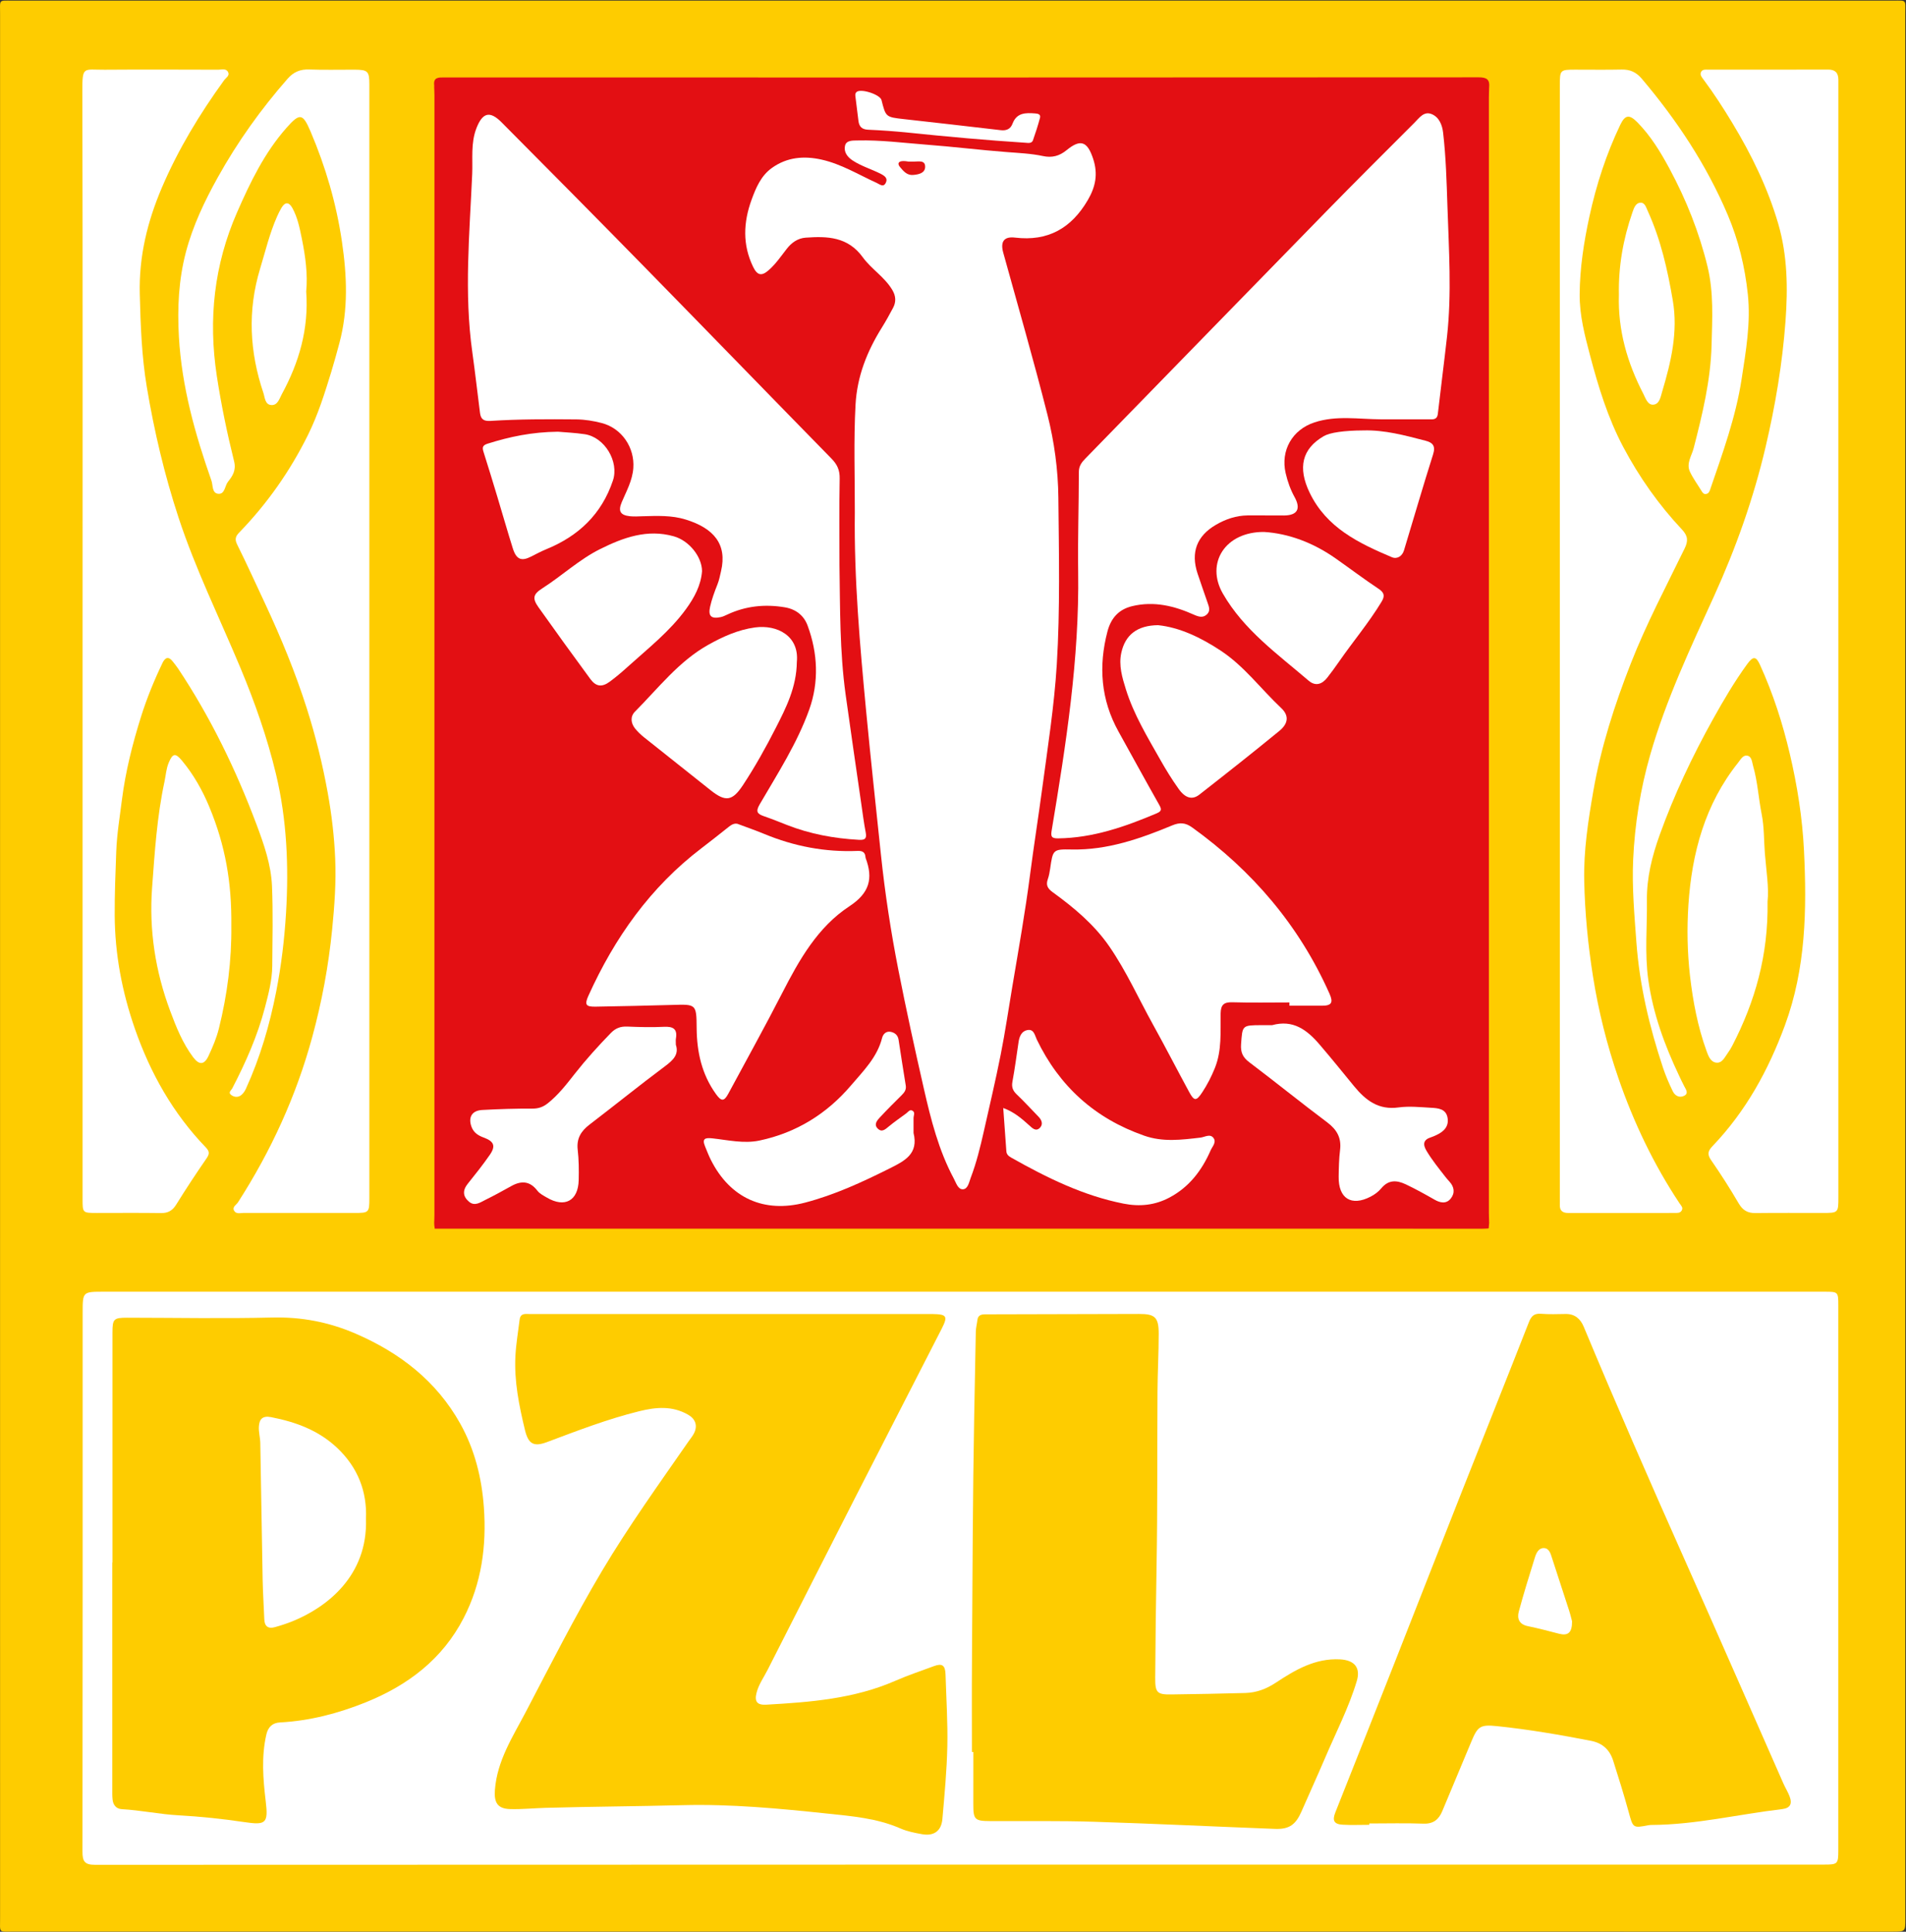
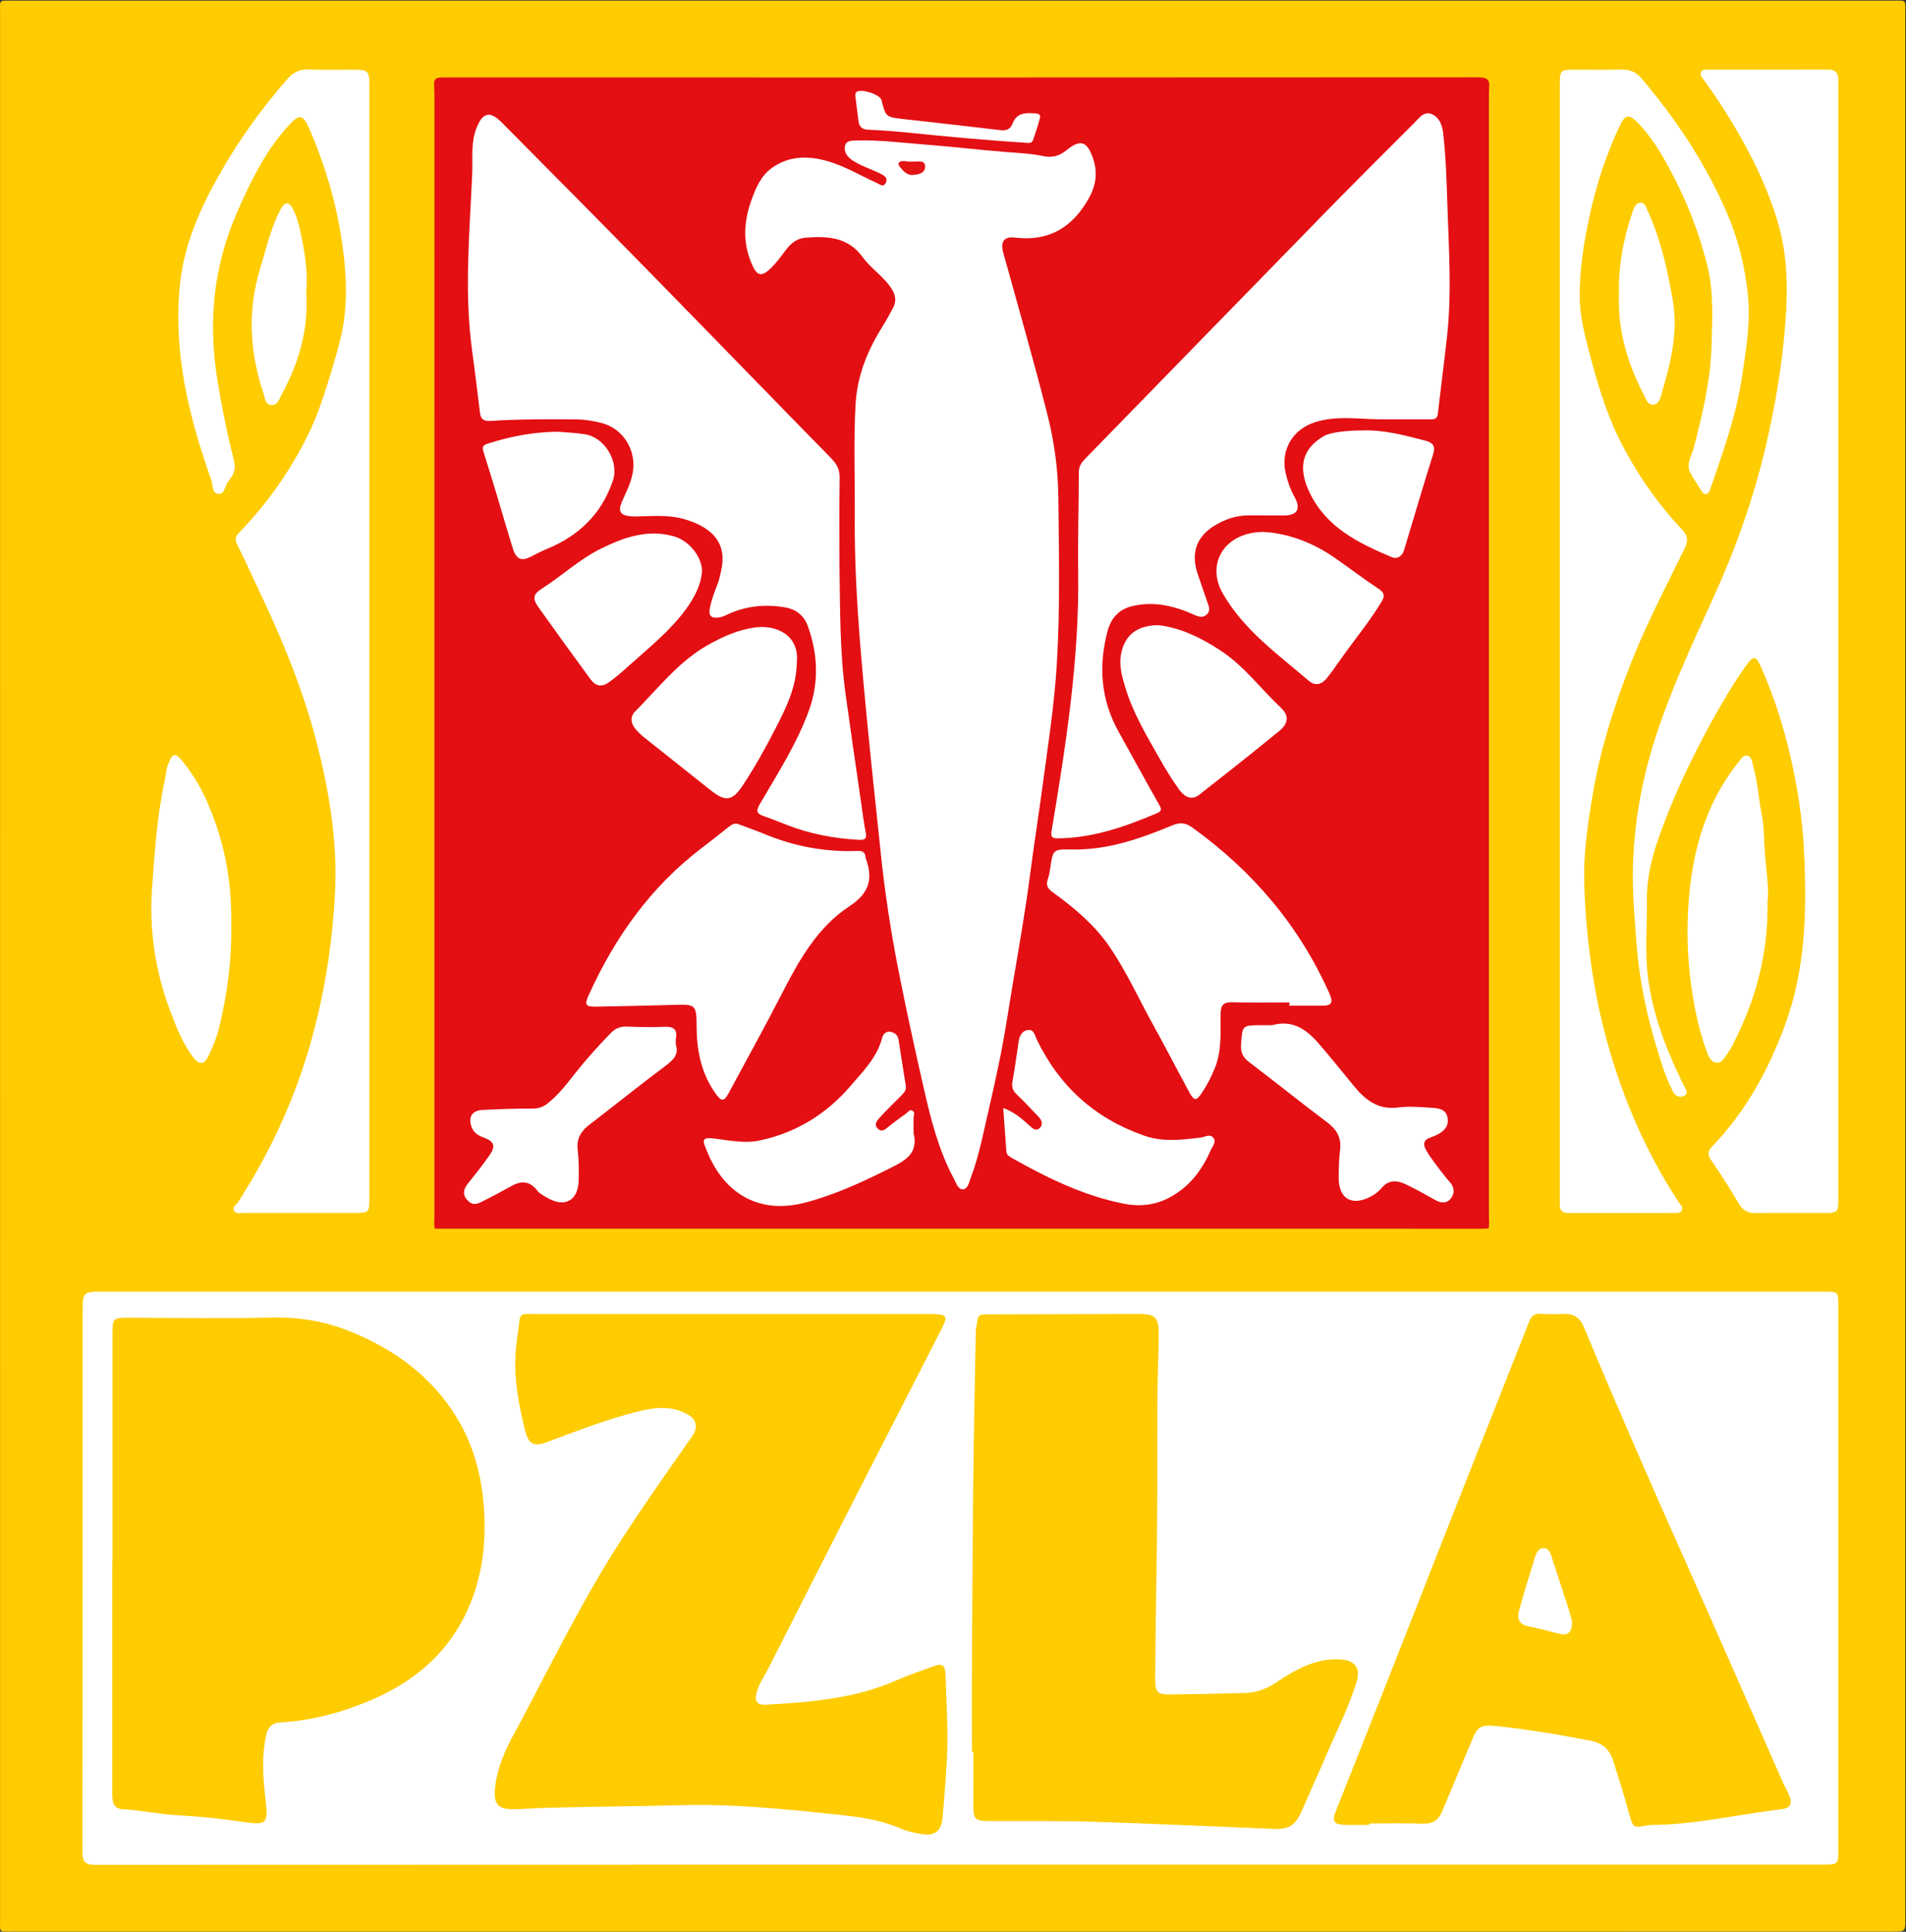
<svg xmlns="http://www.w3.org/2000/svg" viewBox="0 0 162.386 164.573" height="164.573" width="162.386" xml:space="preserve" id="svg2" version="1.1">
  <rect x="0" y="0" width="162.386" height="164.573" fill="#333333" stroke="none" />
  <defs id="defs6" />
  <g transform="matrix(1.333,0,0,-1.333,0,164.573)" id="g10">
    <g transform="matrix(1.302,0,0,1.302,0.003,61.745)" id="g126">
      <path id="path128" style="fill:#fecc00;fill-opacity:1;fill-rule:nonzero;stroke:none" d="m 0,0 c 0,15.571 0,31.141 0.001,46.712 0,0.741 -0.088,0.658 0.631,0.658 30.754,0.001 61.507,0.001 92.261,0 0.723,0 0.633,0.082 0.633,-0.655 0.002,-31.174 0.002,-62.348 0.002,-93.521 0,-0.611 0,-0.611 -0.632,-0.611 -30.754,0 -61.508,0 -92.261,0.001 -0.72,0 -0.634,-0.083 -0.634,0.656 C 0,-31.173 0,-15.587 0,0" />
    </g>
    <g transform="matrix(1.302,0,0,1.302,95.148,44.949)" id="g130">
      <path id="path132" style="fill:#e30f13;fill-opacity:1;fill-rule:nonzero;stroke:none" d="m 0,0 c -0.097,-0.005 -0.193,-0.013 -0.29,-0.013 -17.15,0 -34.299,10e-4 -51.448,0.002 -0.07,0.074 -0.098,0.164 -0.102,0.264 -0.01,2.373 -0.003,4.747 -0.003,7.12 0,16.242 -0.003,32.485 0,48.728 -0.024,0.386 0.177,0.518 0.537,0.487 0.144,-0.012 0.29,-10e-4 0.436,-10e-4 h 49.99 c 0.129,0 0.259,10e-4 0.387,-0.001 C 0.051,56.58 0.061,56.57 0.104,56.013 0.104,37.461 0.106,18.909 0.103,0.357 0.099,0.229 0.105,0.098 0,0" />
    </g>
    <g transform="matrix(1.302,0,0,1.302,61.338,40.905)" id="g134">
      <path id="path136" style="fill:#ffffff;fill-opacity:1;fill-rule:nonzero;stroke:none" d="m 0,0 h 42.45 c 0.672,0 0.68,-0.006 0.68,-0.674 0,-8.916 0,-17.833 0,-26.749 0,-0.662 -0.033,-0.697 -0.677,-0.697 -28.301,0 -56.601,0.001 -84.902,-0.011 -0.509,0 -0.614,0.172 -0.613,0.644 0.012,8.819 0.009,17.639 0.009,26.458 0,1.029 0,1.029 1.039,1.029 z" />
    </g>
    <g transform="matrix(1.302,0,0,1.302,5.278,82.468)" id="g138">
-       <path id="path140" style="fill:#ffffff;fill-opacity:1;fill-rule:nonzero;stroke:none" d="m 0,0 c 0,8.996 0.01,17.991 -0.011,26.986 -0.003,1.28 0.041,1.068 1.097,1.076 1.857,0.014 3.714,0.005 5.571,10e-4 0.17,0 0.387,0.079 0.486,-0.118 C 7.233,27.765 7.034,27.666 6.945,27.542 5.75,25.892 4.696,24.157 3.896,22.283 3.185,20.618 2.76,18.898 2.808,17.048 2.847,15.516 2.901,13.986 3.154,12.481 3.517,10.315 4.02,8.178 4.709,6.083 5.544,3.542 6.726,1.15 7.752,-1.308 c 0.707,-1.694 1.315,-3.42 1.741,-5.201 0.536,-2.237 0.632,-4.524 0.495,-6.811 -0.078,-1.295 -0.233,-2.595 -0.483,-3.868 -0.32,-1.637 -0.789,-3.243 -1.487,-4.77 -0.052,-0.114 -0.129,-0.231 -0.225,-0.309 -0.152,-0.124 -0.337,-0.113 -0.495,-0.001 -0.172,0.123 0,0.232 0.049,0.326 0.662,1.274 1.242,2.583 1.605,3.971 0.174,0.665 0.352,1.341 0.359,2.037 0.01,1.308 0.042,2.618 -0.013,3.924 -0.044,1.048 -0.392,2.043 -0.759,3.021 C 7.53,-6.3 6.284,-3.73 4.69,-1.335 4.61,-1.214 4.516,-1.102 4.427,-0.987 4.221,-0.721 4.055,-0.783 3.924,-1.056 3.513,-1.913 3.153,-2.793 2.868,-3.699 2.45,-5.031 2.108,-6.386 1.932,-7.771 1.825,-8.614 1.686,-9.452 1.653,-10.309 c -0.039,-1.046 -0.081,-2.092 -0.076,-3.138 0.01,-1.911 0.362,-3.761 0.99,-5.565 0.762,-2.186 1.873,-4.158 3.486,-5.831 0.183,-0.191 0.181,-0.319 0.031,-0.536 C 5.571,-26.122 5.073,-26.876 4.597,-27.644 4.413,-27.94 4.196,-28.066 3.85,-28.061 2.8,-28.046 1.75,-28.056 0.7,-28.056 0,-28.055 0,-28.055 0,-27.373 Z" />
-     </g>
+       </g>
    <g transform="matrix(1.302,0,0,1.302,117.498,82.476)" id="g142">
      <path id="path144" style="fill:#ffffff;fill-opacity:1;fill-rule:nonzero;stroke:none" d="m 0,0 v -27.28 c 0,-0.781 0,-0.781 -0.787,-0.782 -1.098,0 -2.197,0.008 -3.295,-0.005 -0.383,-0.003 -0.617,0.142 -0.814,0.478 -0.422,0.722 -0.873,1.429 -1.35,2.116 -0.202,0.292 -0.161,0.452 0.072,0.696 1.63,1.705 2.735,3.715 3.55,5.925 1.029,2.791 1.077,5.677 0.936,8.576 -0.078,1.597 -0.328,3.184 -0.697,4.754 -0.355,1.509 -0.825,2.966 -1.466,4.372 -0.188,0.412 -0.331,0.433 -0.622,0.033 -0.626,-0.861 -1.165,-1.779 -1.683,-2.709 -1.02,-1.831 -1.914,-3.725 -2.622,-5.698 -0.368,-1.028 -0.635,-2.085 -0.621,-3.201 0.016,-1.298 -0.114,-2.597 0.068,-3.895 0.233,-1.66 0.8,-3.205 1.513,-4.707 0.082,-0.176 0.166,-0.35 0.255,-0.521 0.083,-0.158 0.219,-0.344 10e-4,-0.459 -0.233,-0.123 -0.46,-0.007 -0.568,0.22 -0.181,0.376 -0.35,0.763 -0.481,1.159 -0.665,2.002 -1.149,4.037 -1.304,6.154 -0.099,1.351 -0.22,2.698 -0.159,4.049 0.08,1.751 0.355,3.476 0.842,5.167 0.778,2.701 1.971,5.23 3.131,7.778 1.073,2.359 1.935,4.793 2.53,7.325 0.478,2.036 0.822,4.078 0.976,6.168 0.119,1.625 0.097,3.221 -0.356,4.777 -0.51,1.751 -1.309,3.386 -2.253,4.949 -0.442,0.732 -0.905,1.448 -1.416,2.134 -0.078,0.105 -0.178,0.219 -0.131,0.347 0.062,0.169 0.235,0.139 0.378,0.139 1.955,10e-4 3.909,-0.003 5.864,0.004 0.35,0.002 0.505,-0.157 0.509,-0.491 0,-0.13 0,-0.259 0,-0.389 L 0,0" />
    </g>
    <g transform="matrix(1.302,0,0,1.302,23.607,82.428)" id="g146">
      <path id="path148" style="fill:#ffffff;fill-opacity:1;fill-rule:nonzero;stroke:none" d="m 0,0 v -27.279 c 0,-0.728 -0.016,-0.746 -0.727,-0.746 -1.809,-0.001 -3.618,-0.002 -5.427,0.002 -0.17,0.001 -0.386,-0.077 -0.489,0.114 -0.096,0.181 0.112,0.28 0.194,0.406 1.621,2.52 2.855,5.21 3.644,8.108 0.475,1.74 0.801,3.495 0.979,5.292 0.115,1.158 0.199,2.311 0.149,3.468 -0.046,1.089 -0.174,2.174 -0.369,3.25 -0.254,1.405 -0.597,2.786 -1.032,4.149 -0.559,1.75 -1.256,3.443 -2.033,5.106 -0.455,0.974 -0.901,1.954 -1.379,2.918 -0.127,0.256 -0.078,0.402 0.102,0.588 1.38,1.423 2.505,3.028 3.383,4.805 0.485,0.982 0.811,2.022 1.131,3.065 0.145,0.473 0.275,0.952 0.404,1.431 0.442,1.65 0.37,3.306 0.124,4.978 -0.275,1.871 -0.799,3.662 -1.537,5.397 -0.384,0.9 -0.527,0.934 -1.185,0.188 -1.081,-1.224 -1.78,-2.673 -2.428,-4.153 C -7.623,18.51 -7.912,15.845 -7.489,13.065 -7.273,11.65 -6.984,10.256 -6.64,8.872 -6.529,8.427 -6.716,8.146 -6.941,7.866 -7.102,7.663 -7.086,7.239 -7.427,7.278 c -0.304,0.034 -0.246,0.419 -0.324,0.641 -0.805,2.291 -1.458,4.609 -1.598,7.063 -0.081,1.417 -0.013,2.799 0.343,4.155 0.34,1.294 0.917,2.505 1.568,3.675 0.966,1.737 2.116,3.345 3.426,4.839 0.289,0.33 0.617,0.47 1.059,0.453 0.743,-0.028 1.486,-0.006 2.229,-0.009 C -0.075,28.092 0,28.017 0,27.375 V 0" />
    </g>
    <g transform="matrix(1.302,0,0,1.302,99.695,82.424)" id="g150">
      <path id="path152" style="fill:#ffffff;fill-opacity:1;fill-rule:nonzero;stroke:none" d="m 0,0 v 27.326 c 0,0.758 0.015,0.773 0.752,0.773 0.759,0.001 1.519,-0.012 2.277,0.005 0.416,0.009 0.718,-0.123 0.998,-0.455 C 5.745,25.62 7.198,23.427 8.241,20.973 8.771,19.723 9.086,18.422 9.229,17.07 9.377,15.662 9.134,14.29 8.924,12.913 8.637,11.032 7.983,9.253 7.37,7.462 7.336,7.364 7.285,7.287 7.178,7.27 7.062,7.251 7.007,7.333 6.955,7.419 6.763,7.736 6.537,8.037 6.383,8.371 6.199,8.773 6.474,9.148 6.569,9.516 c 0.43,1.665 0.836,3.337 0.88,5.062 0.033,1.284 0.111,2.573 -0.198,3.852 -0.409,1.683 -1.042,3.272 -1.859,4.793 -0.444,0.825 -0.927,1.623 -1.59,2.295 C 3.415,25.91 3.205,25.887 2.969,25.396 2.28,23.955 1.79,22.449 1.451,20.886 1.178,19.625 0.983,18.365 0.973,17.07 0.966,16.04 1.222,15.064 1.479,14.087 1.889,12.533 2.358,10.999 3.117,9.569 3.899,8.095 4.854,6.741 5.994,5.527 6.296,5.207 6.304,4.959 6.126,4.595 5.217,2.729 4.244,0.891 3.485,-1.046 2.688,-3.081 2.019,-5.152 1.643,-7.317 c -0.253,-1.46 -0.478,-2.92 -0.446,-4.401 0.033,-1.572 0.184,-3.135 0.431,-4.697 0.271,-1.706 0.688,-3.366 1.247,-4.99 0.747,-2.169 1.73,-4.233 3.005,-6.15 0.07,-0.107 0.184,-0.198 0.106,-0.342 -0.074,-0.135 -0.214,-0.125 -0.343,-0.125 -1.744,0 -3.488,0.002 -5.233,-0.001 -0.282,0 -0.423,0.119 -0.41,0.407 0.004,0.112 0,0.225 0,0.338 L 0,0" />
    </g>
    <g transform="matrix(1.302,0,0,1.302,14.785,64.304)" id="g154">
      <path id="path156" style="fill:#ffffff;fill-opacity:1;fill-rule:nonzero;stroke:none" d="m 0,0 c 0.02,-1.711 -0.198,-3.394 -0.61,-5.049 -0.115,-0.465 -0.306,-0.915 -0.51,-1.35 -0.207,-0.441 -0.455,-0.46 -0.754,-0.062 -0.515,0.687 -0.834,1.482 -1.13,2.278 -0.727,1.95 -1.039,3.97 -0.885,6.048 0.129,1.741 0.239,3.486 0.608,5.199 0.067,0.312 0.081,0.632 0.21,0.937 0.19,0.45 0.32,0.491 0.645,0.101 C -1.855,7.416 -1.419,6.645 -1.078,5.823 -0.291,3.923 0.023,2.11 0,0" />
    </g>
    <g transform="matrix(1.302,0,0,1.302,112.971,65.836)" id="g158">
      <path id="path160" style="fill:#ffffff;fill-opacity:1;fill-rule:nonzero;stroke:none" d="m 0,0 c 0.042,-2.632 -0.614,-4.909 -1.731,-7.071 -0.066,-0.128 -0.143,-0.253 -0.228,-0.37 -0.149,-0.204 -0.269,-0.498 -0.563,-0.462 -0.284,0.035 -0.389,0.341 -0.472,0.569 -0.434,1.196 -0.668,2.435 -0.814,3.699 -0.132,1.16 -0.152,2.322 -0.077,3.476 0.168,2.541 0.812,4.939 2.44,6.98 0.12,0.152 0.236,0.373 0.432,0.347 C -0.768,7.137 -0.764,6.847 -0.71,6.662 -0.487,5.889 -0.445,5.081 -0.289,4.296 -0.162,3.657 -0.182,3.014 -0.132,2.376 -0.064,1.529 0.075,0.678 0,0" />
    </g>
    <g transform="matrix(1.302,0,0,1.302,95.177,117.87)" id="g162">
      <path id="path164" style="fill:#fecc00;fill-opacity:1;fill-rule:nonzero;stroke:none" d="m 0,0 c 0.038,0.387 -0.112,0.499 -0.518,0.498 -16.921,-0.012 -33.84,-0.01 -50.76,-0.006 -0.288,0 -0.561,0.022 -0.507,-0.397 -0.065,-0.172 -0.032,-0.351 -0.032,-0.527 -0.002,-18.286 -0.002,-36.573 0,-54.859 0,-0.176 -0.032,-0.355 0.032,-0.528 0.008,-0.065 0.017,-0.13 0.025,-0.195 -0.136,0.011 -0.201,0.085 -0.2,0.221 10e-4,0.145 -0.002,0.291 -0.002,0.436 v 55.139 c 0,0.866 0.034,0.899 0.897,0.899 h 50.439 c 0.735,0 0.805,-0.066 0.805,-0.797 0,-18.46 0,-36.921 0,-55.381 0,-0.691 -0.115,-0.809 -0.825,-0.809 -16.861,-0.001 -33.723,-0.001 -50.585,0 -0.111,0 -0.256,-0.026 -0.329,0.031 -0.152,0.119 0.006,0.13 0.087,0.156 0.169,-0.084 0.35,-0.042 0.524,-0.042 16.674,-0.003 33.347,-0.003 50.021,0 0.174,0 0.355,-0.044 0.523,0.044 0.134,0.02 0.293,-0.049 0.383,0.115 0.007,0.094 0.015,0.187 0.022,0.281 0.068,0.171 0.035,0.351 0.035,0.527 10e-4,18.222 10e-4,36.444 0,54.667 C 0.035,-0.352 0.068,-0.172 0,0" />
    </g>
    <g transform="matrix(1.302,0,0,1.302,103.472,104.638)" id="g166">
      <path id="path168" style="fill:#ffffff;fill-opacity:1;fill-rule:nonzero;stroke:none" d="M 0,0 C -0.029,1.366 0.205,2.715 0.662,4.029 0.738,4.249 0.82,4.5 1.068,4.507 1.276,4.515 1.34,4.26 1.419,4.089 2.055,2.694 2.388,1.214 2.644,-0.289 2.909,-1.837 2.559,-3.307 2.123,-4.767 2.049,-5.016 1.996,-5.376 1.697,-5.407 1.412,-5.437 1.309,-5.092 1.198,-4.875 0.413,-3.357 -0.057,-1.756 0,0" />
    </g>
    <g transform="matrix(1.302,0,0,1.302,19.571,104.831)" id="g170">
      <path id="path172" style="fill:#ffffff;fill-opacity:1;fill-rule:nonzero;stroke:none" d="m 0,0 c 0.133,-1.84 -0.352,-3.488 -1.198,-5.043 -0.115,-0.212 -0.201,-0.543 -0.502,-0.532 -0.326,0.011 -0.328,0.377 -0.401,0.593 -0.678,2.011 -0.787,4.038 -0.164,6.095 0.261,0.86 0.467,1.736 0.832,2.56 0.065,0.147 0.135,0.294 0.217,0.431 0.178,0.3 0.368,0.297 0.536,-0.005 C -0.42,3.628 -0.319,3.104 -0.213,2.586 -0.036,1.717 0.08,0.841 0,0" />
    </g>
    <g transform="matrix(1.302,0,0,1.302,94.65,44.8)" id="g174">
      <path id="path176" style="fill:#fecc00;fill-opacity:1;fill-rule:nonzero;stroke:none" d="m 0,0 c -0.145,-0.156 -0.334,-0.09 -0.504,-0.09 -16.686,-0.003 -33.374,-0.003 -50.06,0 -0.17,0 -0.359,-0.066 -0.504,0.088 C -44.156,0 -37.243,0.003 -30.331,0.003 -20.221,0.003 -10.11,0 0,0" />
    </g>
    <g transform="matrix(1.302,0,0,1.302,54.635,90.723)" id="g178">
      <path id="path180" style="fill:#ffffff;fill-opacity:1;fill-rule:nonzero;stroke:none" d="m 0,0 c 0.004,1.758 -0.061,3.517 0.035,5.277 0.077,1.399 0.569,2.629 1.296,3.793 0.196,0.314 0.374,0.638 0.548,0.965 0.155,0.292 0.136,0.582 -0.036,0.871 -0.376,0.638 -1.032,1.03 -1.453,1.61 -0.729,1.007 -1.736,1.04 -2.804,0.962 -0.394,-0.029 -0.694,-0.25 -0.929,-0.551 -0.278,-0.356 -0.532,-0.733 -0.872,-1.034 -0.356,-0.317 -0.57,-0.278 -0.779,0.156 -0.523,1.081 -0.478,2.178 -0.076,3.285 0.217,0.597 0.465,1.181 0.995,1.563 0.74,0.532 1.568,0.608 2.445,0.412 0.971,-0.218 1.81,-0.738 2.699,-1.141 0.156,-0.071 0.332,-0.237 0.45,0 0.107,0.212 -0.028,0.33 -0.237,0.438 -0.455,0.234 -0.952,0.375 -1.386,0.659 -0.278,0.182 -0.44,0.428 -0.378,0.719 0.061,0.285 0.383,0.259 0.616,0.265 1.132,0.029 2.254,-0.12 3.379,-0.206 1.319,-0.1 2.632,-0.263 3.95,-0.364 0.597,-0.046 1.192,-0.071 1.778,-0.196 0.438,-0.094 0.802,0 1.162,0.295 0.69,0.565 1.02,0.415 1.299,-0.436 0.241,-0.735 0.12,-1.362 -0.265,-2.02 C 10.627,13.937 9.478,13.287 7.864,13.481 7.324,13.547 7.137,13.282 7.284,12.747 8.017,10.094 8.783,7.448 9.458,4.779 9.793,3.452 9.979,2.08 9.992,0.707 10.018,-2.022 10.081,-4.752 9.914,-7.479 9.788,-9.525 9.467,-11.55 9.196,-13.58 c -0.189,-1.406 -0.411,-2.808 -0.594,-4.214 -0.239,-1.84 -0.563,-3.665 -0.871,-5.493 -0.187,-1.113 -0.35,-2.23 -0.57,-3.338 -0.25,-1.262 -0.548,-2.517 -0.83,-3.773 -0.174,-0.77 -0.361,-1.537 -0.643,-2.275 -0.081,-0.214 -0.135,-0.552 -0.383,-0.561 -0.243,-0.01 -0.333,0.314 -0.444,0.521 -0.746,1.391 -1.126,2.899 -1.474,4.426 -0.441,1.932 -0.865,3.867 -1.247,5.811 -0.371,1.885 -0.661,3.781 -0.861,5.691 -0.245,2.341 -0.501,4.683 -0.724,7.027 C 0.248,-6.513 -0.04,-3.266 0,0" />
    </g>
    <g transform="matrix(1.302,0,0,1.302,88.267,96.661)" id="g182">
      <path id="path184" style="fill:#ffffff;fill-opacity:1;fill-rule:nonzero;stroke:none" d="m 0,0 c -1.09,0.005 -2.194,0.203 -3.269,-0.151 -1.091,-0.358 -1.671,-1.38 -1.412,-2.495 0.096,-0.412 0.232,-0.799 0.437,-1.17 0.32,-0.58 0.137,-0.897 -0.515,-0.904 -0.597,-0.005 -1.194,0.01 -1.791,0.003 -0.56,-0.006 -1.077,-0.182 -1.557,-0.462 -0.937,-0.546 -1.241,-1.352 -0.901,-2.386 0.155,-0.473 0.326,-0.942 0.486,-1.415 0.066,-0.197 0.166,-0.408 -0.018,-0.589 -0.194,-0.189 -0.409,-0.125 -0.629,-0.028 -0.974,0.437 -1.97,0.686 -3.048,0.426 -0.68,-0.164 -1.046,-0.61 -1.212,-1.242 -0.447,-1.705 -0.326,-3.354 0.544,-4.917 0.664,-1.195 1.318,-2.396 1.992,-3.586 0.123,-0.219 0.14,-0.315 -0.123,-0.426 -1.551,-0.656 -3.124,-1.207 -4.839,-1.228 -0.333,-0.003 -0.362,0.099 -0.311,0.4 0.701,4.203 1.361,8.409 1.299,12.692 -0.024,1.629 0.033,3.26 0.033,4.89 0,0.297 0.137,0.476 0.322,0.665 3.941,4.041 7.877,8.088 11.822,12.126 1.431,1.463 2.88,2.908 4.329,4.355 0.231,0.23 0.462,0.582 0.846,0.425 0.367,-0.15 0.518,-0.531 0.562,-0.908 C 3.187,12.872 3.22,11.661 3.26,10.452 3.33,8.323 3.474,6.194 3.24,4.067 3.099,2.801 2.934,1.538 2.789,0.273 2.752,-0.048 2.528,0.001 2.323,0 1.549,0 0.774,0 0,0" />
    </g>
    <g transform="matrix(1.302,0,0,1.302,53.654,87.333)" id="g186">
      <path id="path188" style="fill:#ffffff;fill-opacity:1;fill-rule:nonzero;stroke:none" d="m 0,0 c 0.033,-2.115 0.011,-4.231 0.3,-6.333 0.245,-1.773 0.507,-3.544 0.762,-5.316 0.072,-0.495 0.134,-0.992 0.229,-1.483 0.06,-0.313 -0.08,-0.359 -0.338,-0.345 -1.216,0.067 -2.4,0.285 -3.537,0.732 -0.374,0.148 -0.748,0.298 -1.128,0.429 -0.325,0.112 -0.411,0.225 -0.206,0.578 0.881,1.513 1.841,3 2.433,4.652 0.483,1.35 0.424,2.769 -0.081,4.13 -0.183,0.495 -0.576,0.802 -1.119,0.893 -0.981,0.164 -1.926,0.065 -2.831,-0.361 -0.101,-0.047 -0.205,-0.098 -0.313,-0.12 -0.459,-0.098 -0.625,0.044 -0.524,0.5 0.084,0.375 0.218,0.742 0.361,1.099 0.086,0.213 0.125,0.43 0.177,0.65 0.317,1.337 -0.367,2.117 -1.733,2.54 -0.695,0.216 -1.402,0.18 -2.113,0.162 -0.209,-0.006 -0.421,-0.021 -0.628,10e-4 -0.469,0.051 -0.584,0.249 -0.401,0.684 0.231,0.547 0.525,1.063 0.57,1.68 0.073,1.008 -0.567,1.954 -1.55,2.21 -0.406,0.105 -0.82,0.174 -1.243,0.179 -1.407,0.013 -2.812,0.015 -4.215,-0.074 -0.346,-0.022 -0.478,0.089 -0.518,0.391 -0.127,0.992 -0.238,1.986 -0.377,2.977 -0.41,2.917 -0.135,5.834 -0.006,8.751 0.033,0.752 -0.078,1.517 0.209,2.253 0.296,0.758 0.652,0.868 1.231,0.286 2.387,-2.4 4.769,-4.806 7.138,-7.225 3.025,-3.089 6.033,-6.194 9.058,-9.283 C -0.115,4.953 0.018,4.674 0.01,4.264 -0.016,2.843 0,1.421 0,0" />
    </g>
    <g transform="matrix(1.302,0,0,1.302,82.412,59.392)" id="g190">
      <path id="path192" style="fill:#ffffff;fill-opacity:1;fill-rule:nonzero;stroke:none" d="m 0,0 c -0.935,0 -1.87,-0.019 -2.803,0.009 -0.424,0.012 -0.567,-0.131 -0.574,-0.552 -0.013,-0.897 0.066,-1.809 -0.282,-2.674 -0.169,-0.42 -0.374,-0.82 -0.621,-1.195 -0.292,-0.442 -0.396,-0.438 -0.645,0.023 -0.598,1.102 -1.17,2.217 -1.777,3.312 -0.708,1.279 -1.308,2.621 -2.14,3.828 -0.741,1.074 -1.733,1.904 -2.78,2.662 -0.252,0.181 -0.34,0.351 -0.238,0.64 0.058,0.165 0.089,0.343 0.115,0.518 0.134,0.93 0.134,0.956 1.049,0.938 1.754,-0.037 3.359,0.526 4.941,1.182 0.366,0.153 0.645,0.141 0.979,-0.099 C -1.813,6.461 0.477,3.78 1.966,0.434 2.163,-0.006 2.072,-0.161 1.595,-0.16 1.064,-0.159 0.532,-0.16 0,-0.16 V 0" />
    </g>
    <g transform="matrix(1.302,0,0,1.302,47.131,70.81)" id="g194">
      <path id="path196" style="fill:#ffffff;fill-opacity:1;fill-rule:nonzero;stroke:none" d="M 0,0 C 0.446,-0.168 0.887,-0.319 1.317,-0.497 2.783,-1.106 4.306,-1.396 5.893,-1.331 6.131,-1.321 6.268,-1.387 6.287,-1.634 6.289,-1.65 6.289,-1.667 6.295,-1.681 6.671,-2.687 6.488,-3.397 5.497,-4.048 3.938,-5.071 3.031,-6.681 2.193,-8.318 1.342,-9.977 0.435,-11.607 -0.448,-13.25 c -0.207,-0.383 -0.341,-0.386 -0.607,-0.014 -0.695,0.968 -0.937,2.063 -0.946,3.237 -0.008,1.18 -0.027,1.172 -1.184,1.136 -1.259,-0.038 -2.519,-0.061 -3.778,-0.085 -0.477,-0.009 -0.55,0.094 -0.352,0.535 1.288,2.848 3.044,5.335 5.555,7.246 0.449,0.341 0.89,0.693 1.331,1.043 C -0.298,-0.048 -0.163,0.034 0,0" />
    </g>
    <g transform="matrix(1.302,0,0,1.302,50.929,81.151)" id="g198">
      <path id="path200" style="fill:#ffffff;fill-opacity:1;fill-rule:nonzero;stroke:none" d="m 0,0 c -0.015,-1.233 -0.526,-2.244 -1.038,-3.245 -0.489,-0.959 -1.015,-1.9 -1.608,-2.8 -0.52,-0.786 -0.852,-0.834 -1.591,-0.246 -1.083,0.862 -2.169,1.72 -3.25,2.584 -0.163,0.13 -0.318,0.275 -0.449,0.436 -0.218,0.271 -0.249,0.597 -0.005,0.84 1.144,1.149 2.144,2.464 3.591,3.274 0.716,0.401 1.46,0.739 2.292,0.853 C -0.964,1.845 0.126,1.28 0,0" />
    </g>
    <g transform="matrix(1.302,0,0,1.302,74.018,83.505)" id="g202">
      <path id="path204" style="fill:#ffffff;fill-opacity:1;fill-rule:nonzero;stroke:none" d="M 0,0 C 1.06,-0.111 2.094,-0.604 3.072,-1.249 4.231,-2.013 5.049,-3.134 6.045,-4.07 6.432,-4.435 6.399,-4.824 5.954,-5.189 4.66,-6.251 3.345,-7.287 2.026,-8.318 1.68,-8.589 1.337,-8.496 1.009,-8.037 0.683,-7.58 0.386,-7.099 0.11,-6.61 c -0.633,1.119 -1.304,2.222 -1.69,3.458 -0.18,0.58 -0.363,1.179 -0.224,1.802 C -1.612,-0.475 -1.023,-0.01 0,0" />
    </g>
    <g transform="matrix(1.302,0,0,1.302,64.121,52.647)" id="g206">
      <path id="path208" style="fill:#ffffff;fill-opacity:1;fill-rule:nonzero;stroke:none" d="M 0,0 C 0.529,-0.193 0.903,-0.515 1.269,-0.846 1.428,-0.99 1.604,-1.174 1.803,-0.969 1.971,-0.793 1.888,-0.583 1.719,-0.414 1.368,-0.058 1.035,0.315 0.672,0.657 0.476,0.842 0.4,1.016 0.451,1.291 0.572,1.94 0.655,2.595 0.754,3.249 0.795,3.52 0.904,3.776 1.189,3.826 1.512,3.884 1.549,3.564 1.648,3.359 2.756,1.063 4.497,-0.511 6.915,-1.357 7.842,-1.683 8.753,-1.561 9.68,-1.454 c 0.213,0.025 0.469,0.203 0.636,-0.011 0.167,-0.213 -0.049,-0.418 -0.137,-0.619 C 9.748,-3.067 9.129,-3.881 8.159,-4.396 7.443,-4.777 6.692,-4.85 5.908,-4.695 3.927,-4.304 2.146,-3.425 0.404,-2.443 0.264,-2.365 0.165,-2.284 0.153,-2.123 0.102,-1.434 0.053,-0.746 0,0" />
    </g>
    <g transform="matrix(1.302,0,0,1.302,58.388,51.051)" id="g210">
      <path id="path212" style="fill:#ffffff;fill-opacity:1;fill-rule:nonzero;stroke:none" d="m 0,0 c 0.254,-1.027 -0.431,-1.37 -1.184,-1.746 -1.34,-0.669 -2.688,-1.293 -4.145,-1.674 -2.003,-0.523 -3.673,0.213 -4.62,2.098 -0.108,0.214 -0.193,0.439 -0.285,0.662 -0.158,0.384 10e-4,0.435 0.36,0.396 0.766,-0.084 1.541,-0.269 2.31,-0.108 1.808,0.382 3.305,1.308 4.501,2.714 0.603,0.709 1.277,1.37 1.519,2.321 0.047,0.184 0.193,0.353 0.434,0.3 0.203,-0.045 0.341,-0.167 0.376,-0.39 C -0.62,3.826 -0.504,3.078 -0.382,2.33 -0.35,2.13 -0.44,1.997 -0.573,1.865 -0.941,1.502 -1.306,1.136 -1.657,0.759 -1.798,0.608 -1.959,0.41 -1.754,0.212 c 0.201,-0.195 0.369,-0.033 0.54,0.108 0.271,0.224 0.562,0.426 0.847,0.635 0.098,0.072 0.184,0.225 0.327,0.13 C 0.09,0.998 -0.002,0.848 0,0.725 0.002,0.483 0,0.242 0,0" />
    </g>
    <g transform="matrix(1.302,0,0,1.302,80.795,89.463)" id="g214">
      <path id="path216" style="fill:#ffffff;fill-opacity:1;fill-rule:nonzero;stroke:none" d="M 0,0 C 1.2,-0.076 2.405,-0.525 3.496,-1.29 4.207,-1.788 4.899,-2.313 5.622,-2.793 5.911,-2.985 5.929,-3.155 5.765,-3.426 5.139,-4.46 4.358,-5.383 3.672,-6.374 3.489,-6.639 3.298,-6.899 3.1,-7.152 2.843,-7.48 2.52,-7.589 2.183,-7.299 0.661,-5.994 -0.996,-4.817 -2.025,-3.027 -2.884,-1.535 -1.912,0.015 0,0" />
    </g>
    <g transform="matrix(1.302,0,0,1.302,44.87,86.959)" id="g218">
      <path id="path220" style="fill:#ffffff;fill-opacity:1;fill-rule:nonzero;stroke:none" d="m 0,0 c -0.052,-0.697 -0.379,-1.302 -0.791,-1.868 -0.795,-1.092 -1.854,-1.922 -2.846,-2.817 -0.286,-0.259 -0.581,-0.512 -0.892,-0.741 -0.385,-0.283 -0.676,-0.248 -0.956,0.133 -0.859,1.168 -1.708,2.342 -2.547,3.524 -0.312,0.441 -0.256,0.639 0.197,0.928 0.963,0.615 1.804,1.412 2.833,1.924 1.138,0.567 2.316,0.994 3.616,0.626 C -0.634,1.498 -0.007,0.71 0,0" />
    </g>
    <g transform="matrix(1.302,0,0,1.302,81.306,57.941)" id="g222">
      <path id="path224" style="fill:#ffffff;fill-opacity:1;fill-rule:nonzero;stroke:none" d="M 0,0 C 1.022,0.28 1.7,-0.214 2.332,-0.953 2.909,-1.626 3.464,-2.315 4.026,-3 4.598,-3.696 5.226,-4.175 6.208,-4.038 6.729,-3.967 7.272,-4.025 7.804,-4.055 8.138,-4.074 8.522,-4.1 8.608,-4.524 8.696,-4.955 8.44,-5.22 8.071,-5.391 7.984,-5.432 7.895,-5.473 7.804,-5.502 7.418,-5.621 7.389,-5.848 7.579,-6.168 7.852,-6.626 8.188,-7.038 8.514,-7.457 8.573,-7.533 8.639,-7.605 8.703,-7.677 8.942,-7.938 8.987,-8.235 8.769,-8.511 8.546,-8.792 8.236,-8.717 7.976,-8.567 7.515,-8.303 7.052,-8.047 6.572,-7.818 6.114,-7.6 5.715,-7.582 5.36,-8.007 5.217,-8.179 5.035,-8.315 4.83,-8.42 3.89,-8.906 3.251,-8.509 3.267,-7.436 c 0.006,0.435 0.014,0.874 0.068,1.304 0.075,0.598 -0.153,1.001 -0.628,1.359 -1.288,0.965 -2.539,1.98 -3.823,2.949 -0.323,0.243 -0.437,0.487 -0.408,0.89 0.068,0.927 0.044,0.929 0.991,0.934 0.178,0 0.355,0 0.533,0" />
    </g>
    <g transform="matrix(1.302,0,0,1.302,43.197,56.686)" id="g226">
      <path id="path228" style="fill:#ffffff;fill-opacity:1;fill-rule:nonzero;stroke:none" d="m 0,0 c 0.159,-0.471 -0.13,-0.752 -0.53,-1.05 -1.251,-0.933 -2.465,-1.917 -3.706,-2.865 -0.419,-0.32 -0.645,-0.682 -0.583,-1.232 0.057,-0.496 0.061,-0.999 0.049,-1.499 -0.025,-1.013 -0.687,-1.369 -1.561,-0.854 -0.165,0.097 -0.354,0.191 -0.465,0.336 -0.363,0.477 -0.782,0.506 -1.274,0.234 -0.421,-0.234 -0.843,-0.467 -1.276,-0.68 -0.251,-0.123 -0.524,-0.331 -0.805,-0.095 -0.31,0.259 -0.327,0.56 -0.063,0.887 0.372,0.464 0.745,0.931 1.083,1.42 0.302,0.438 0.199,0.662 -0.307,0.847 -0.258,0.095 -0.484,0.232 -0.592,0.521 -0.174,0.465 0.012,0.803 0.525,0.831 0.821,0.045 1.643,0.071 2.465,0.067 0.299,-0.002 0.524,0.081 0.749,0.258 0.524,0.415 0.927,0.94 1.335,1.46 0.548,0.697 1.142,1.352 1.759,1.988 0.235,0.243 0.481,0.335 0.812,0.321 C -1.788,0.87 -1.189,0.853 -0.593,0.883 -0.148,0.905 0.088,0.793 0.002,0.303 -0.012,0.225 0,0.142 0,0" />
    </g>
    <g transform="matrix(1.302,0,0,1.302,35.66,95.869)" id="g230">
      <path id="path232" style="fill:#ffffff;fill-opacity:1;fill-rule:nonzero;stroke:none" d="M 0,0 C 0.347,-0.031 0.832,-0.051 1.31,-0.122 2.295,-0.265 3.009,-1.469 2.7,-2.394 2.146,-4.049 1.009,-5.124 -0.579,-5.771 -0.83,-5.875 -1.072,-6.004 -1.315,-6.128 c -0.48,-0.244 -0.727,-0.146 -0.9,0.402 -0.265,0.843 -0.507,1.696 -0.763,2.543 -0.218,0.723 -0.438,1.447 -0.667,2.166 -0.069,0.215 -0.086,0.343 0.19,0.429 C -2.373,-0.246 -1.275,-0.014 0,0" />
    </g>
    <g transform="matrix(1.302,0,0,1.302,87.139,95.952)" id="g234">
      <path id="path236" style="fill:#ffffff;fill-opacity:1;fill-rule:nonzero;stroke:none" d="M 0,0 C 1.046,0.029 2.042,-0.246 3.04,-0.503 3.403,-0.596 3.556,-0.756 3.421,-1.179 2.926,-2.741 2.47,-4.317 1.994,-5.886 c -0.089,-0.292 -0.34,-0.447 -0.6,-0.336 -1.625,0.688 -3.203,1.444 -4.031,3.163 -0.594,1.231 -0.376,2.158 0.691,2.777 C -1.643,-0.105 -0.956,-0.006 0,0" />
    </g>
    <g transform="matrix(1.302,0,0,1.302,65.585,114.334)" id="g238">
      <path id="path240" style="fill:#ffffff;fill-opacity:1;fill-rule:nonzero;stroke:none" d="m 0,0 c -1.93,0.124 -3.857,0.3 -5.781,0.498 -0.657,0.068 -1.317,0.116 -1.977,0.144 -0.306,0.014 -0.439,0.153 -0.474,0.431 -0.049,0.401 -0.096,0.802 -0.149,1.201 -0.011,0.085 -0.013,0.158 0.055,0.22 0.208,0.185 1.158,-0.122 1.226,-0.397 0.21,-0.835 0.21,-0.834 1.096,-0.934 1.586,-0.179 3.171,-0.355 4.755,-0.543 0.287,-0.034 0.484,0.061 0.58,0.318 0.206,0.549 0.649,0.538 1.111,0.504 C 0.586,1.432 0.725,1.397 0.68,1.224 0.58,0.852 0.463,0.485 0.334,0.122 0.283,-0.02 0.131,-0.016 0,0" />
    </g>
    <g transform="matrix(1.302,0,0,1.302,27.746,45.187)" id="g242">
      <path id="path244" style="fill:#fecc00;fill-opacity:1;fill-rule:nonzero;stroke:none" d="m 0,0 c -0.136,0.153 -0.077,0.341 -0.077,0.511 -0.004,18.298 -0.004,36.596 0,54.893 0,0.172 -0.06,0.359 0.077,0.511 0.006,-0.161 0.016,-0.323 0.016,-0.484 0,-18.316 0,-36.631 -0.001,-54.947 C 0.015,0.322 0.005,0.162 0,0" />
    </g>
    <g transform="matrix(1.302,0,0,1.302,95.177,117.87)" id="g246">
      <path id="path248" style="fill:#fecc00;fill-opacity:1;fill-rule:nonzero;stroke:none" d="m 0,0 c 0.141,-0.152 0.079,-0.339 0.079,-0.509 0.003,-18.235 0.003,-36.469 0,-54.703 0,-0.171 0.061,-0.358 -0.079,-0.509 -0.004,0.161 -0.013,0.322 -0.013,0.483 0,18.251 0,36.503 0,54.754 0,0.162 0.009,0.323 0.013,0.484" />
    </g>
    <g transform="matrix(1.302,0,0,1.302,46.754,39.479)" id="g250">
      <path id="path252" style="fill:#fecc00;fill-opacity:1;fill-rule:nonzero;stroke:none" d="M 0,0 H 9.595 C 9.692,0 9.789,0.002 9.885,0 10.564,-0.013 10.63,-0.108 10.32,-0.716 8.92,-3.455 7.511,-6.19 6.112,-8.929 4.663,-11.77 3.22,-14.614 1.777,-17.457 c -0.189,-0.374 -0.44,-0.718 -0.546,-1.128 -0.114,-0.434 0.022,-0.617 0.474,-0.591 2.159,0.123 4.31,0.287 6.331,1.171 0.619,0.27 1.262,0.485 1.895,0.72 0.409,0.152 0.561,0.045 0.575,-0.404 0.036,-1.178 0.113,-2.356 0.088,-3.532 -0.025,-1.19 -0.138,-2.38 -0.242,-3.567 -0.051,-0.587 -0.415,-0.848 -0.997,-0.745 -0.363,0.063 -0.736,0.138 -1.071,0.285 -1.147,0.5 -2.368,0.599 -3.585,0.727 -2.357,0.249 -4.715,0.473 -7.092,0.412 -2.243,-0.057 -4.487,-0.069 -6.73,-0.131 -0.58,-0.016 -1.16,-0.077 -1.741,-0.061 -0.621,0.016 -0.798,0.318 -0.751,0.939 0.109,1.442 0.877,2.612 1.516,3.83 1.218,2.324 2.401,4.668 3.743,6.924 1.303,2.191 2.793,4.26 4.244,6.354 0.092,0.132 0.199,0.257 0.271,0.4 0.192,0.385 0.067,0.714 -0.309,0.924 -0.77,0.43 -1.552,0.364 -2.378,0.16 -1.554,-0.383 -3.039,-0.957 -4.531,-1.516 -0.662,-0.248 -0.919,-0.085 -1.084,0.605 -0.287,1.196 -0.531,2.388 -0.465,3.629 0.032,0.598 0.134,1.183 0.206,1.774 0.041,0.342 0.298,0.278 0.516,0.278 2.1,0 4.2,0 6.3,0 z" />
    </g>
    <g transform="matrix(1.302,0,0,1.302,7.188,23.602)" id="g254">
      <path id="path256" style="fill:#fecc00;fill-opacity:1;fill-rule:nonzero;stroke:none" d="m 0,0 v 11.291 c 0,0.659 0.063,0.723 0.716,0.723 2.374,-0.002 4.749,-0.049 7.122,0.009 1.436,0.035 2.778,-0.221 4.087,-0.786 C 14.105,10.295 15.9,8.912 17.073,6.813 17.782,5.541 18.127,4.157 18.232,2.709 18.369,0.811 18.119,-1.024 17.24,-2.727 16.201,-4.744 14.503,-6.032 12.435,-6.865 11.084,-7.409 9.687,-7.775 8.223,-7.853 7.857,-7.872 7.641,-8.075 7.556,-8.439 7.305,-9.528 7.392,-10.624 7.522,-11.71 c 0.131,-1.094 0.023,-1.196 -1.061,-1.033 -1.066,0.159 -2.142,0.271 -3.217,0.331 -0.935,0.051 -1.851,0.249 -2.785,0.301 -0.279,0.016 -0.429,0.21 -0.455,0.482 -0.018,0.176 -0.013,0.355 -0.013,0.533 0,3.699 0,7.397 0,11.096 z" />
    </g>
    <g transform="matrix(1.302,0,0,1.302,62.119,11.489)" id="g258">
      <path id="path260" style="fill:#fecc00;fill-opacity:1;fill-rule:nonzero;stroke:none" d="m 0,0 c 0,1.469 -0.009,2.937 0.002,4.406 0.027,4.037 0.036,8.074 0.11,12.109 0.024,1.371 0.052,2.743 0.079,4.114 0.003,0.193 0.056,0.383 0.078,0.574 0.027,0.234 0.185,0.28 0.379,0.28 2.517,0.007 5.034,0.013 7.551,0.019 0.786,0.002 0.969,-0.16 0.97,-0.962 C 9.17,19.588 9.115,18.637 9.11,17.686 9.092,14.843 9.115,11.999 9.065,9.157 9.033,7.318 9.009,5.477 8.998,3.637 8.994,2.914 9.089,2.813 9.793,2.824 c 1.21,0.018 2.421,0.037 3.631,0.072 0.539,0.016 1.022,0.194 1.486,0.5 0.956,0.632 1.942,1.216 3.164,1.15 0.702,-0.038 1.018,-0.405 0.817,-1.07 C 18.496,2.164 17.863,0.946 17.329,-0.31 16.957,-1.183 16.559,-2.045 16.181,-2.915 15.898,-3.564 15.58,-3.801 14.884,-3.775 11.919,-3.663 8.956,-3.517 5.99,-3.425 4.295,-3.372 2.598,-3.399 0.903,-3.392 0.136,-3.388 0.068,-3.321 0.068,-2.568 0.07,-1.712 0.069,-0.856 0.069,0 H 0" />
    </g>
    <g transform="matrix(1.302,0,0,1.302,87.516,6.835)" id="g262">
      <path id="path264" style="fill:#fecc00;fill-opacity:1;fill-rule:nonzero;stroke:none" d="m 0,0 c -0.436,0 -0.873,-0.02 -1.308,0.005 -0.429,0.025 -0.514,0.209 -0.359,0.601 0.987,2.482 1.97,4.965 2.949,7.45 1.079,2.739 2.149,5.482 3.23,8.22 1.105,2.799 2.224,5.592 3.322,8.393 0.117,0.297 0.257,0.443 0.596,0.416 0.401,-0.032 0.806,-0.016 1.21,-0.01 0.451,0.007 0.727,-0.242 0.886,-0.624 1.598,-3.834 3.263,-7.638 4.953,-11.431 C 17.11,9.36 18.714,5.689 20.331,2.022 20.422,1.817 20.543,1.624 20.625,1.415 20.779,1.029 20.664,0.818 20.269,0.77 18.129,0.517 16.021,0.004 13.853,-0.007 13.805,-0.007 13.756,-0.011 13.708,-0.02 12.933,-0.168 12.95,-0.164 12.727,0.65 12.498,1.487 12.236,2.317 11.974,3.144 11.806,3.676 11.459,4.008 10.887,4.121 9.354,4.419 7.816,4.684 6.262,4.844 5.455,4.927 5.322,4.833 5.018,4.103 4.54,2.96 4.061,1.817 3.584,0.672 3.412,0.262 3.148,0.039 2.661,0.057 1.775,0.09 0.887,0.066 0,0.066 V 0" />
    </g>
    <g transform="matrix(1.302,0,0,1.302,58.067,113.133)" id="g266">
      <path id="path268" style="fill:#e31313;fill-opacity:1;fill-rule:nonzero;stroke:none" d="M 0,0 H 0.267 C 0.5,0 0.831,0.084 0.816,-0.273 0.802,-0.569 0.495,-0.634 0.225,-0.656 -0.077,-0.681 -0.246,-0.469 -0.41,-0.277 -0.562,-0.101 -0.498,0.021 -0.262,0.025 -0.151,0.027 -0.039,0.004 0,0" />
    </g>
    <g transform="matrix(1.302,0,0,1.302,23.391,26.392)" id="g270">
-       <path id="path272" style="fill:#ffffff;fill-opacity:1;fill-rule:nonzero;stroke:none" d="m 0,0 c 0.093,-2.802 -1.923,-4.349 -3.618,-5.034 -0.283,-0.113 -0.574,-0.209 -0.867,-0.288 -0.321,-0.086 -0.493,0.049 -0.506,0.388 -0.024,0.645 -0.069,1.287 -0.081,1.931 -0.043,2.24 -0.074,4.481 -0.116,6.721 -0.005,0.271 -0.086,0.545 -0.069,0.813 0.023,0.348 0.166,0.544 0.602,0.458 1.208,-0.236 2.32,-0.642 3.236,-1.504 C -0.391,2.516 0.057,1.325 0,0" />
-     </g>
+       </g>
    <g transform="matrix(1.302,0,0,1.302,100.476,19.843)" id="g274">
      <path id="path276" style="fill:#ffffff;fill-opacity:1;fill-rule:nonzero;stroke:none" d="m 0,0 c 0.007,-0.562 -0.202,-0.723 -0.633,-0.613 -0.513,0.132 -1.024,0.269 -1.543,0.375 -0.418,0.086 -0.531,0.37 -0.439,0.712 0.242,0.898 0.52,1.786 0.796,2.673 0.067,0.215 0.189,0.457 0.442,0.446 C -1.121,3.58 -1.053,3.325 -0.983,3.103 -0.709,2.25 -0.425,1.399 -0.15,0.544 -0.081,0.333 -0.031,0.113 0,0" />
    </g>
  </g>
</svg>